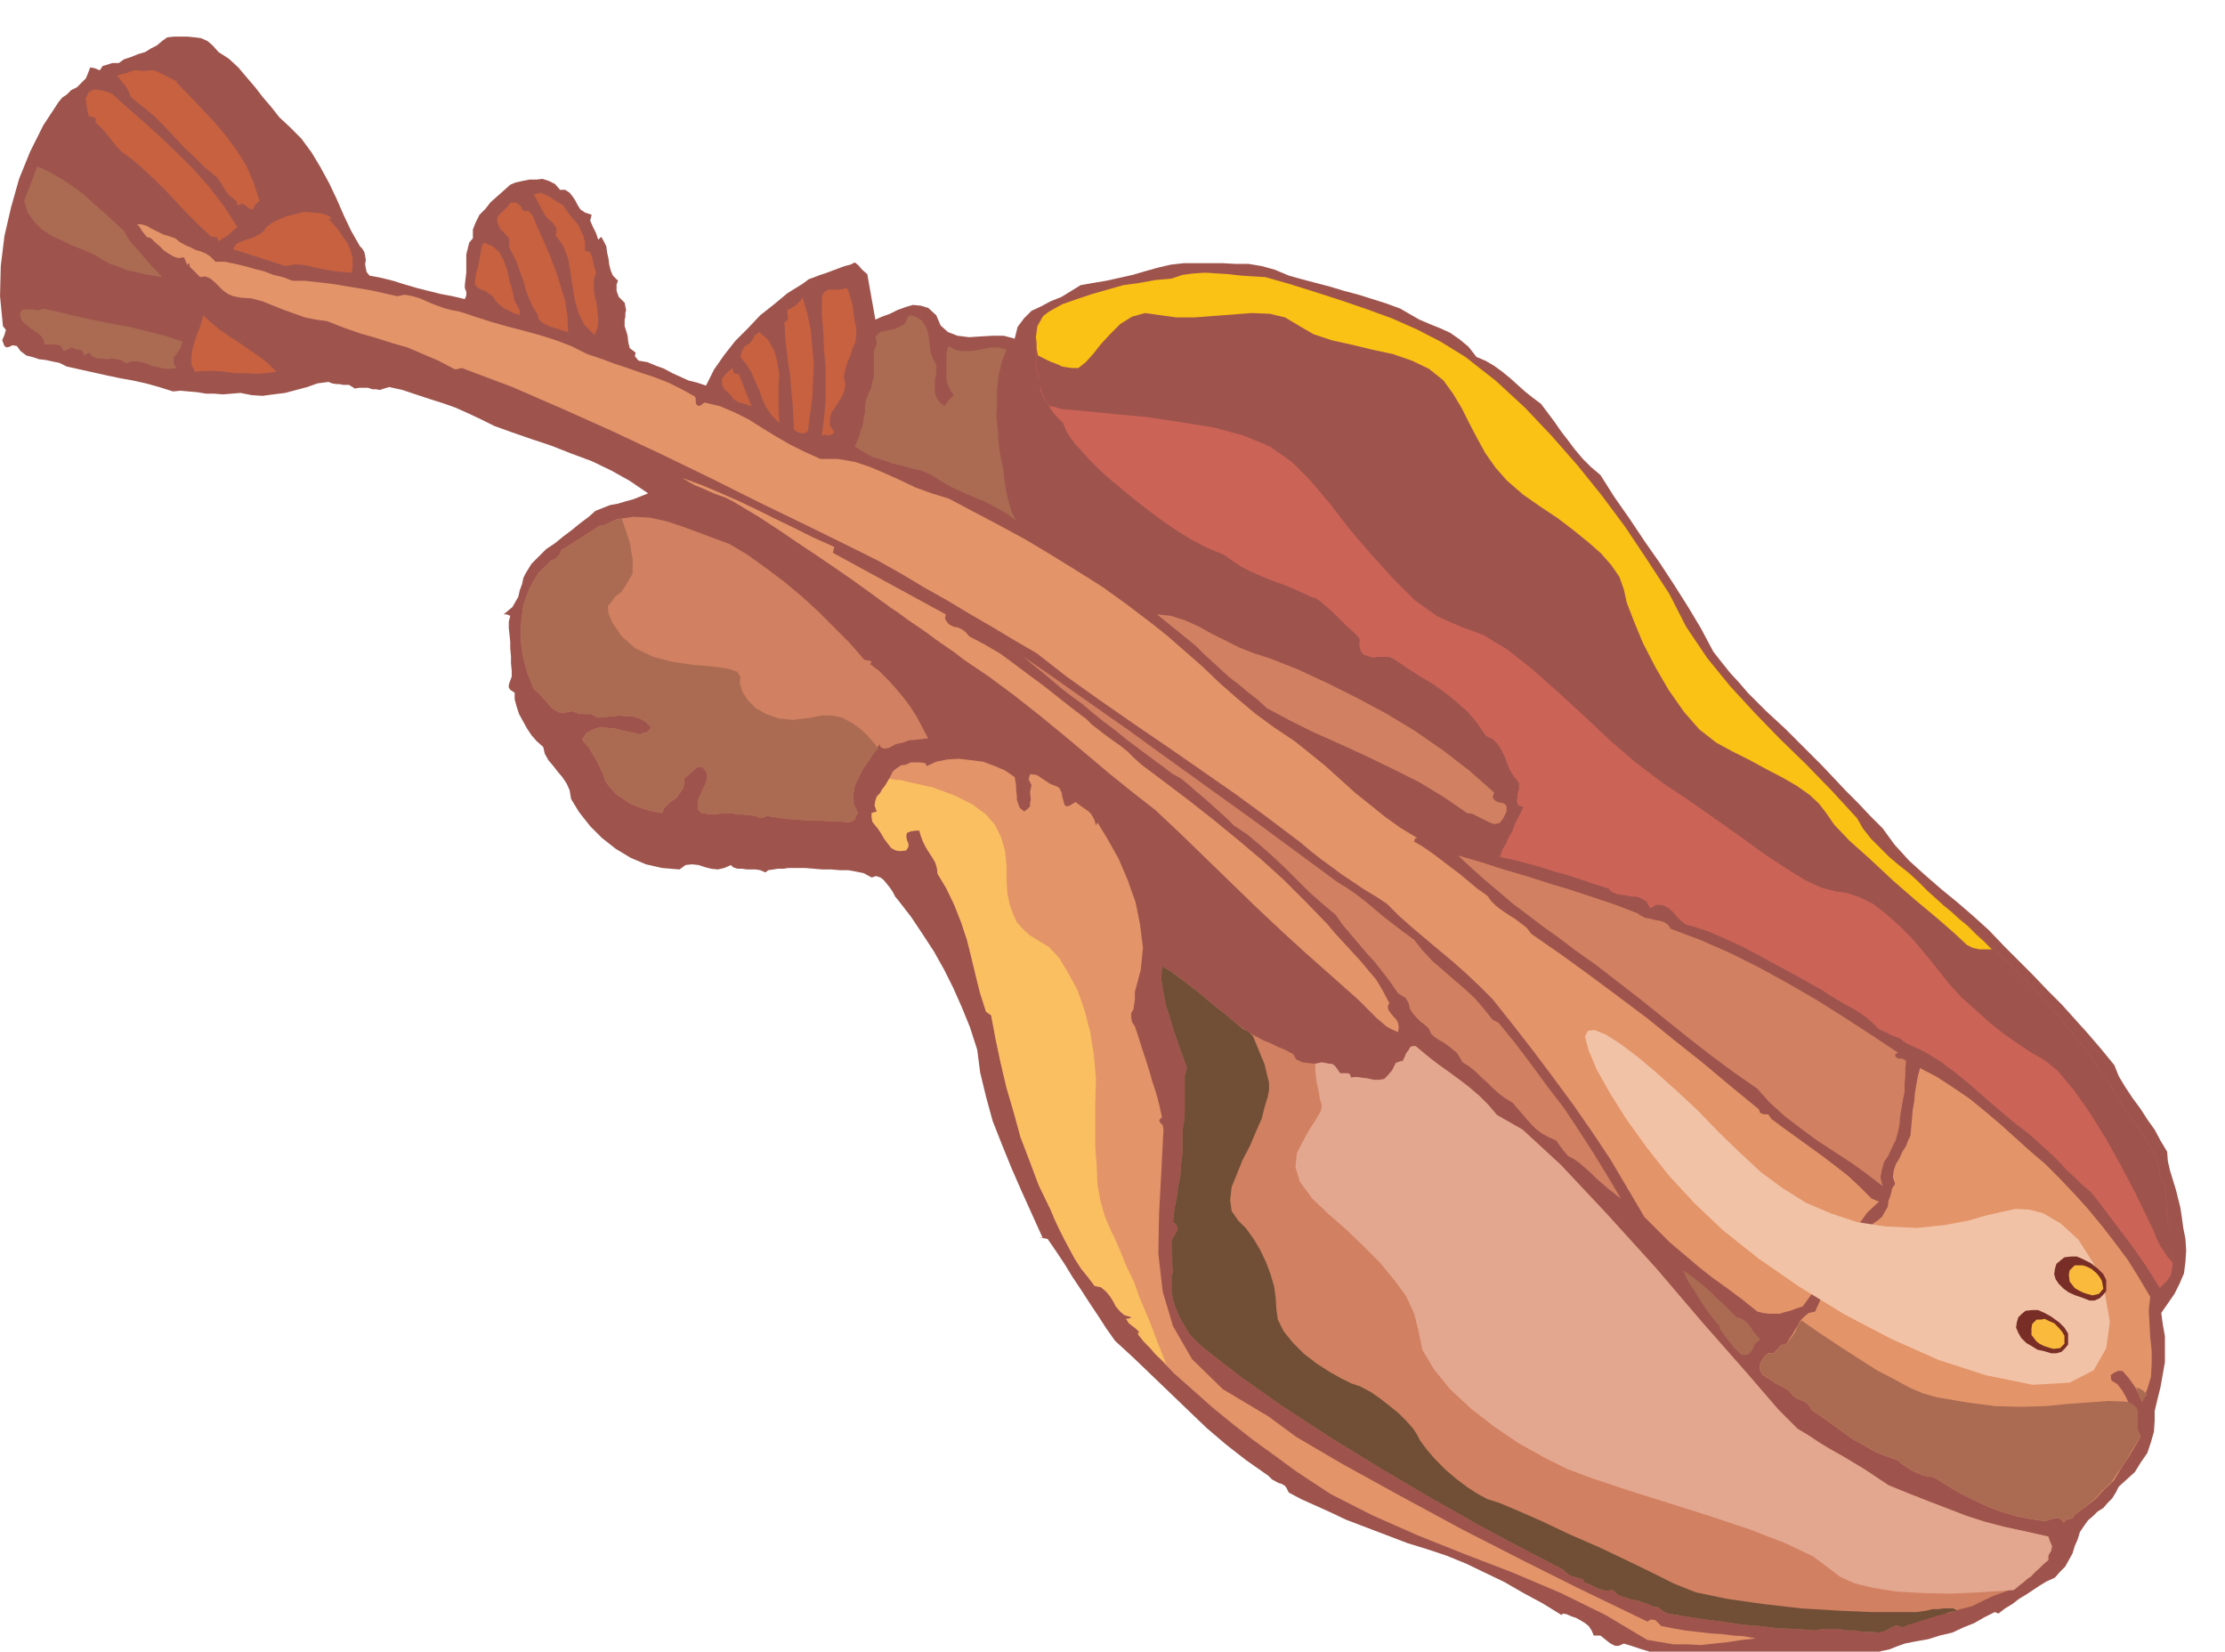
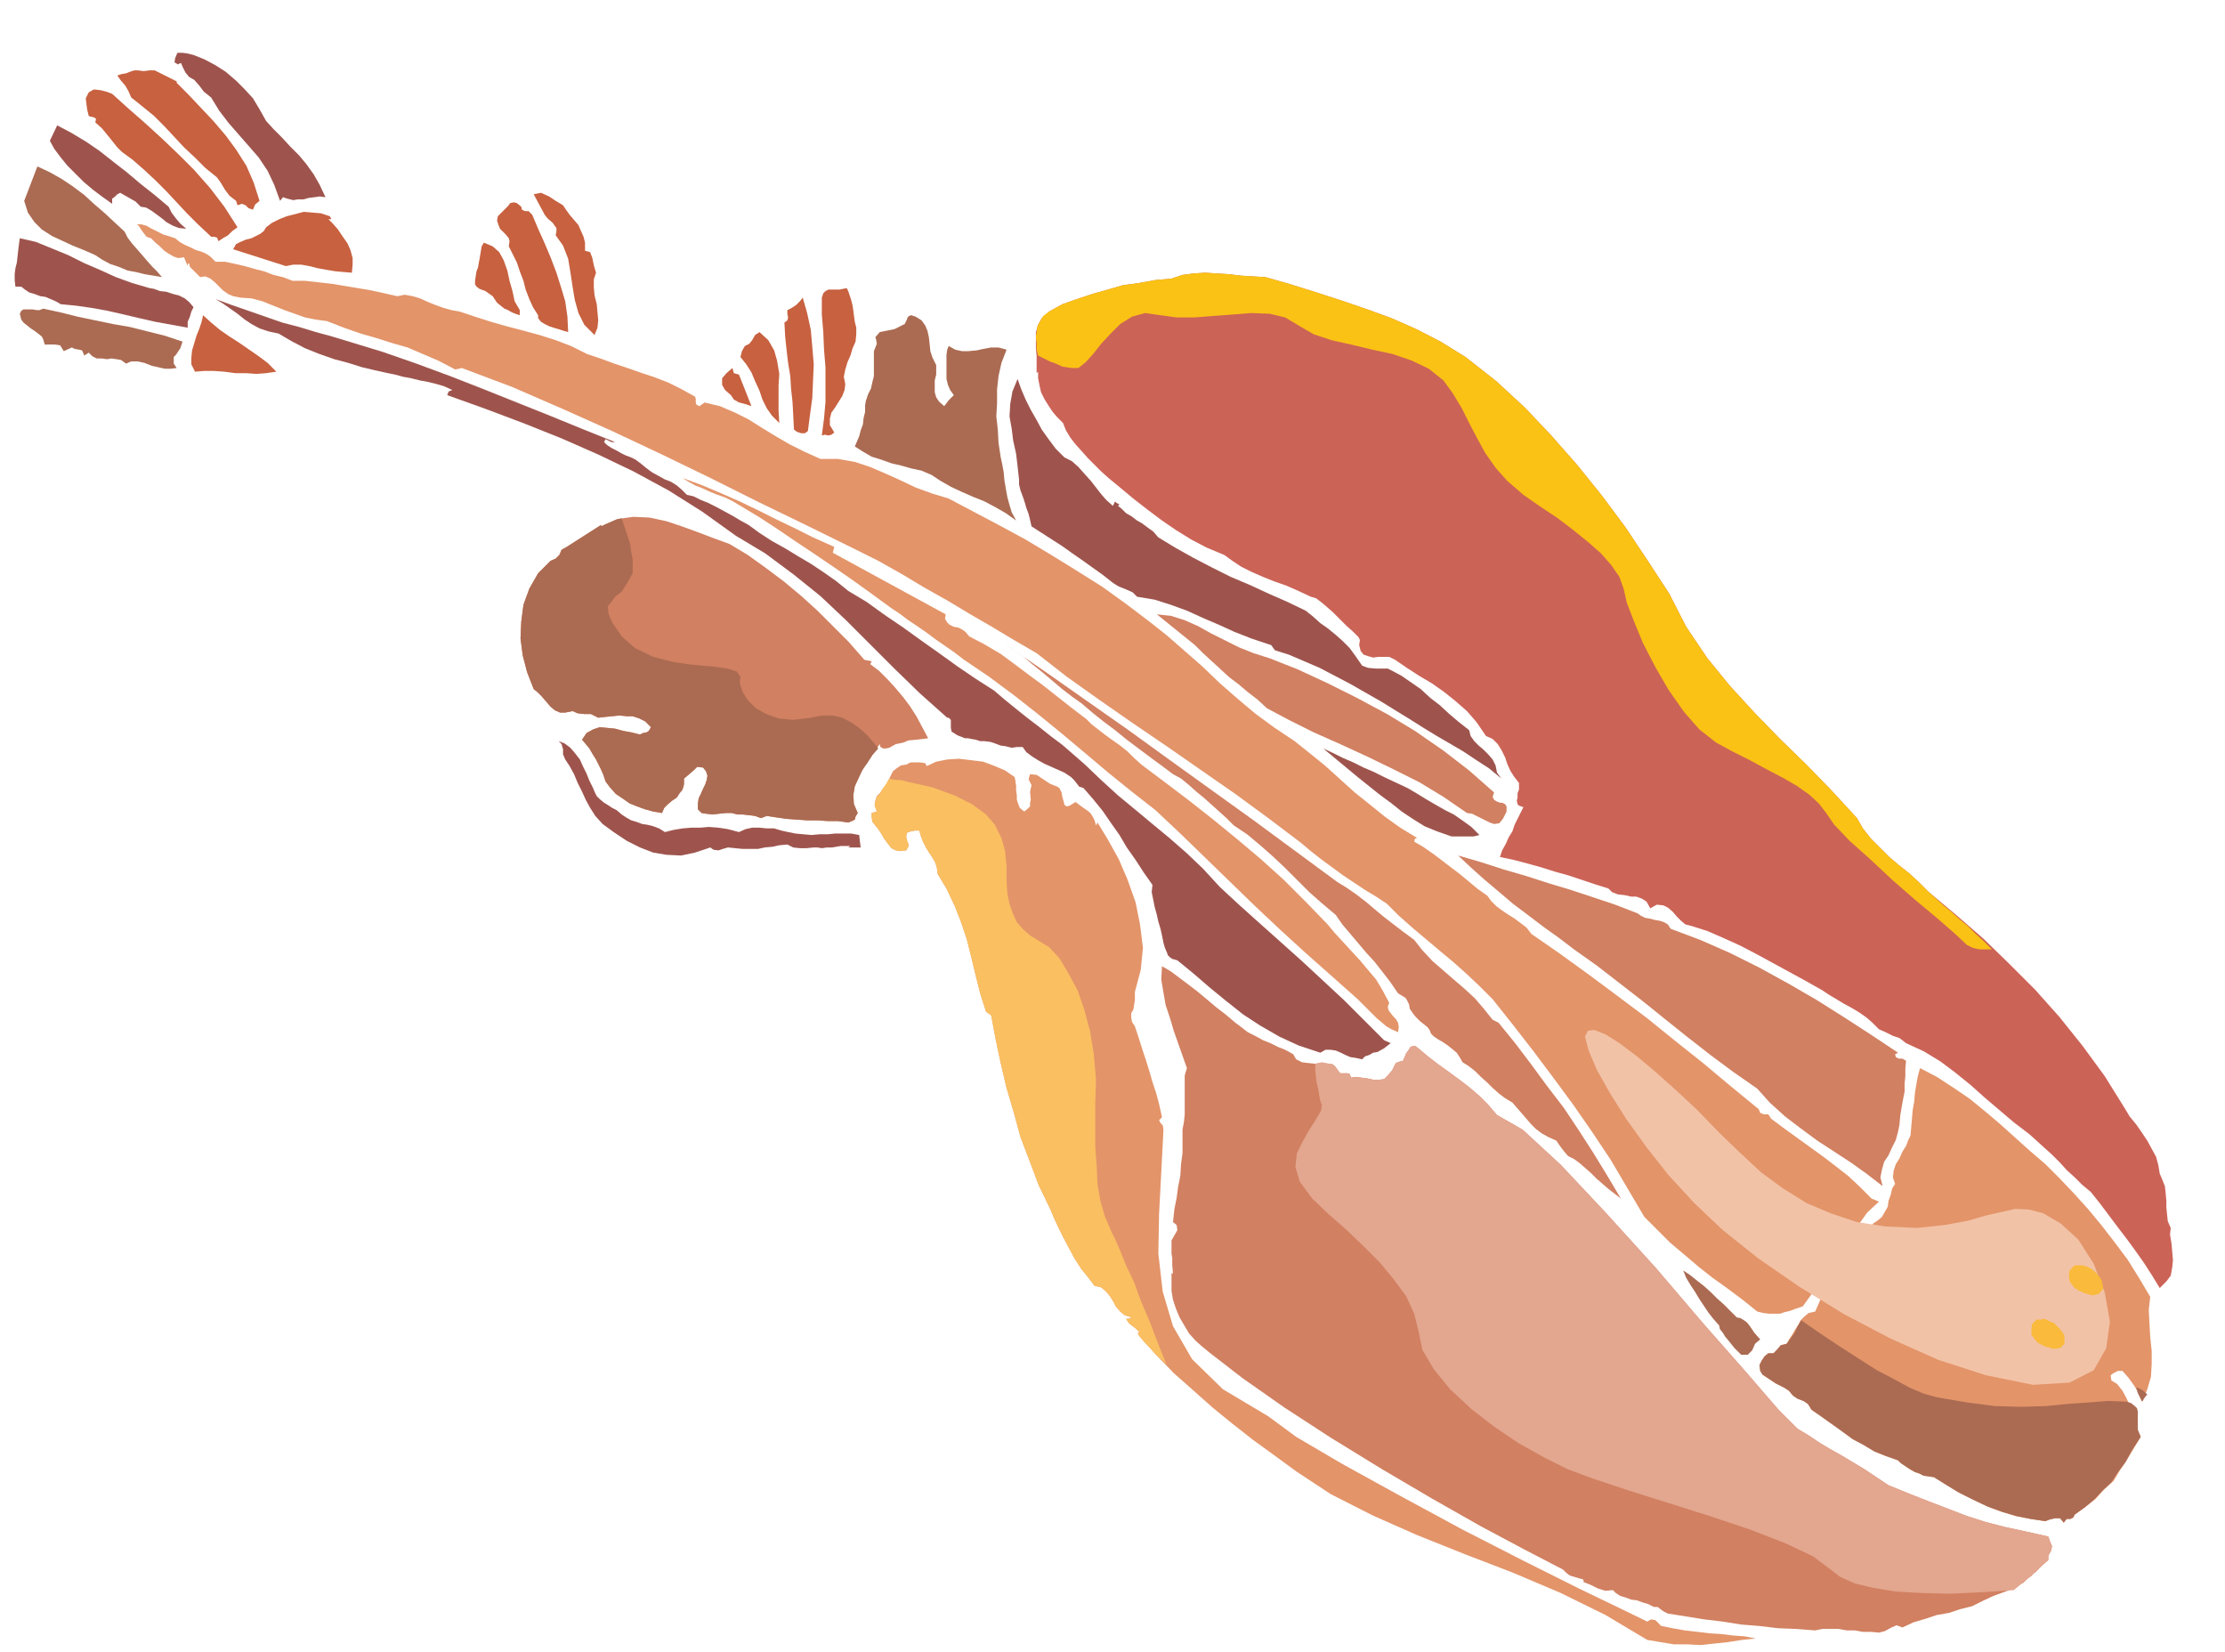
<svg xmlns="http://www.w3.org/2000/svg" fill-rule="evenodd" height="364.04" preserveAspectRatio="none" stroke-linecap="round" viewBox="0 0 3035 2253" width="490.455">
  <style>.brush1{fill:#9e544d}.pen1{stroke:none}.brush2{fill:#e39469}.brush3{fill:#ab6b52}.brush5{fill:#d18061}.brush7{fill:#c76140}</style>
-   <path class="pen1 brush1" d="m2843 2081-6 9-3 10-4 9-3 10-5 9-5 9-7 7-7 8-11 5-10 6-9 6-9 6-10 6-9 7-10 6-9 7 2 2-2-2-5-2-14 7-14 8-15 6-15 7-17 4-16 5-17 3-15 3-11 4-10 4-10 2-10 3-11 1-10 3-11 1-9 3-18 1-16 1-16-1h-15l-16-1h-32l-15 2-10 2-9 1h-10l-10 1-11-2h-11l-11-2h-11l-12-2-12-2-11-3-11-2-12-4-10-3-12-4-10-3-7 3h-5l-6-3-4-3-10-8h-9l-3-7-4-6-5-4-5-3-7-4-6-2-7-3-5-1-2 2-26-16-26-14-26-15-25-12-27-13-27-11-27-9-26-8-21-8-21-8-21-8-21-8-21-10-20-9-20-9-17-9-3-6-2-3-5-3-4-1-9-5-5-5-30-21-27-21-27-23-24-23-26-25-25-24-25-24-25-23-12-17-11-17-12-18-11-17-12-18-11-18-12-18-11-16-11-2 2 1 2-1-14-31-14-31-14-32-13-32-13-33-9-33-8-33-4-31-10-31-11-27-12-27-12-24-14-25-15-23-16-24-17-22-5-6-3-6-4-6-4-5-5-6-4-3-6-2-6 2-11-6-10-2-11-2h-11l-12-1h-12l-12-1-12-1h-23l-6 1h-8l-6 1-7 1-4 3-7-3-6-1h-12l-7-1h-6l-6-2-3-3-9 4-9 2-9-1-8-2-9-3-9-1-9 1-8 6-24-2-22-5-21-9-20-12-19-15-16-16-15-19-11-18-2-12-4-9-6-9-6-7-7-9-6-7-5-9-2-9-9-8-7-8-6-9-5-9-6-11-3-9-3-11v-9l-6-4-2-3v-4l1-3 3-8v-8l-1-10v-10l-1-10v-9l-1-10-1-9v-9l2-8-5-2h-4l6-5 6-5 4-7 4-7 2-9 3-8 2-9 3-6 8-13 10-10 10-10 12-8 11-9 12-9 11-9 12-9 9-8 10-4 10-4 11-2 10-3 11-3 10-4 10-4-25-17-25-14-27-13-27-10-28-11-27-9-26-9-25-9-18-9-17-8-18-8-17-6-19-6-18-6-18-6-18-4-7 2-6 2-5-1h-5l-6-2h-12l-6 1-8-5h-8l-5-1h-4l-6-1-5-2-15 2-14 5-15 4-15 4-16 2-15 2-15-1-15-3-12 1-12 1-12-1h-11l-12-2-12-1-11-1-10 1-19-6-18-5-18-4-17-3-19-4-18-4-18-4-18-4-10-5-10-2-9-2-9-1-9-3-8-2-8-6-5-7-6-1-4 2-4 1-3-2-3-8 3-7 2-7-4-5-4-41 1-41 5-41 9-39 11-39 15-37 18-36 21-32 5-6 6-4 6-6 8-4 6-6 6-6 3-7 3-8 6 1 7 3 4-6 7-2 6-2h9l7-5 9-3 10-4 10-3 8-5 8-4 7-6 7-5 9-1h19l10 1 8 1 9 4 7 6 8 9 14 9 13 12 11 13 12 14 10 13 12 14 11 14 14 13 16 16 14 19 12 20 12 22 10 21 10 23 10 21 12 21 3 3 3 5 1 5 1 6-1 5 1 6 1 5 4 5 16 3 16 4 16 5 17 5 16 4 16 4 16 3 17 4 2-5v-5l-2-5v-4l1-9 1-8v-25l2-8 2-8 5-6v-12l4-10 5-10 8-8 7-9 9-8 9-8 9-8 7-3 9-2 10-2h10l8-1 9 3 8 4 7 8h7l6 4 4 5 4 6 3 6 4 6 6 4 9 3-2 8 4 9 4 8 3 9 2-2 2-2 3 5 4 8 1 8 2 9 1 8 2 8 3 7 7 7-2 5v9l3 8 8 8 1 5 1 5-1 4v5l-1 4v9l2 6 2 7 1 9 2 8 8 6-1 5 5 6 12 2 12 5 11 4 11 6 11 5 11 5 12 3 12 4 11-22 14-20 15-19 17-17 17-18 19-15 18-15 21-13 8-6 8-3 8-3 9-3 8-3 8-3 8-3 8-2 6-3 5 4 5 6 7 6 11 62 9-4 11-4 10-5 11-4 10-3 11 1 10 3 11 10 6 14 10 9 13 5 16 2 15-1 17-1h15l15 4 4-16 9-12 10-10 13-6 13-7 15-6 13-8 13-8 17-3 18-3 18-4 18-4 17-5 18-5 17-4 18-2h52l18 1h18l18 3 18 5 19 8 18 5 19 5 19 5 20 6 19 5 19 6 19 6 19 7 12 7 14 8 14 6 15 6 13 6 13 9 12 10 11 14 12 5 12 7 11 8 11 9 10 9 10 9 10 8 12 9 9 12 9 12 9 13 10 13 9 12 11 13 11 11 13 11 19 30 21 30 20 30 21 30 19 29 19 30 18 30 17 32 11 14 12 15 12 13 12 14 12 12 13 13 13 12 13 12 16 16 17 17 17 17 17 18 16 17 17 17 16 17 17 17 16 22 20 22 21 19 23 20 22 18 22 19 21 19 21 22 19 19 20 20 19 20 20 20 18 20 18 20 18 21 18 22 6 15 9 15 10 15 11 15 9 14 10 14 8 15 9 15 1 13 3 13 4 13 4 13 3 12 3 12 2 13 2 15 3 15 1 16-1 15-2 16-6 14-7 14-9 13-9 13 2 15 3 17v35l-3 17-3 17-4 16-4 17v13l-1 15-4 14-5 15-9 13-8 13-11 10-11 10-4 8-5 8-6 6-6 7-8 5-6 6-7 6-5 7z" />
  <path class="pen1 brush2" d="m2830 2066-2 4-4 2h-5l-4 5-5-6h-7l-8 2-5 2-20-3-20-4-20-6-19-7-21-10-18-9-18-11-16-10-7-1-7-1-6-3-6-2-7-4-6-4-6-4-4-4-17-6-15-6-15-9-15-8-15-11-14-10-14-10-13-9-5-8-6-4-8-3-6-4-6-7-6-4-6-3-6-3-6-4-6-4-6-4-3-5-1-8 3-6 4-6 5-4h7l5-5 5-6 8-2 4-7 4-6 4-7 4-6 3-6 5-5 6-5 9-2 7-16 10-14 10-15 12-13 10-15 11-15 10-16 9-16 6-4 6-5 4-7 4-7 1-8 3-8 2-9 4-6-3-9 1-9 3-9 5-8 4-9 5-8 3-8 3-6 1-12 1-11 1-12 2-11 1-12 2-12 2-11 3-11 23 12 23 15 22 15 22 18 20 17 20 18 20 18 21 18 19 19 20 21 19 21 19 23 17 22 18 24 15 24 16 27-2 18 1 19 1 18 2 19v17l-1 18-5 17-7 17-3-6-2-5-3-6-3-5-8-11-8-9h-6l-6 3-4 3 1 7 8 5 7 9 5 9 5 11 3 10 3 11 4 11 5 11-9 15-9 15-10 15-9 15-13 12-12 13-14 11-14 10z" />
  <path class="pen1 brush3" d="M2916 1925v25l4 10-2 3-2 3v-41zm0-25v-7l6 3 7 6-4 5-3 5-3-6-3-6zm-459-99 26 18 27 18 25 16 25 16 23 12 22 12 19 8 18 5 41 7 38 5 36 1 34-1 30-3 29-2 26-2 25 1 6 2 5 4 3 3 1 4v41l-9 14-8 15-10 13-9 14-12 11-11 12-13 11-14 10-2 4-4 2h-5l-4 5-5-6h-7l-8 2-5 2-20-3-20-4-20-6-19-7-21-10-18-9-18-11-16-10-7-1-7-1-6-3-6-2-7-4-6-4-6-4-4-4-17-6-15-6-15-9-15-8-15-11-14-10-14-10-13-9-5-8-6-4-8-3-6-4-6-7-6-4-6-3-6-3-6-4-6-4-6-4-3-5-1-8 3-6 4-6 5-4h7l5-5 5-6 8-2 6-8 5-7 4-9 5-8zm459 92h-2l1 3 1 4v-7z" />
  <path class="pen1" style="fill:#cc6357" d="m2946 1757-11-18-11-17-12-17-11-15-13-17-12-16-12-16-12-15-12-10-10-10-11-10-9-10-11-11-10-9-11-10-10-9-21-16-20-17-20-17-19-17-21-17-20-15-23-14-24-11-9-7-9-3-10-5-9-4-9-9-8-7-10-7-10-6-11-6-10-6-10-6-9-6-23-13-22-12-22-12-22-12-23-12-22-10-23-10-22-7-8-2-6-5-6-6-5-6-7-6-6-3-9-1-9 5-5-9-6-4-8-3h-7l-9-2-9-1-8-3-5-5-19-6-18-6-18-6-18-5-19-6-18-5-19-5-19-4 3-9 5-9 4-9 5-8 3-9 4-8 4-8 4-8-6-2-2-2-1-5 1-4v-6l2-5v-9l-7-9-5-8-4-9-3-9-5-10-5-8-7-7-9-4-13-19-13-15-16-14-15-12-17-12-17-10-17-11-16-11-8-4h-15l-7 1-7-2-6-2-4-5-2-8 1-7-2-4-4-4-4-4-8-7-6-6-7-7-6-6-8-7-7-6-8-6-7-2-17-8-16-7-17-6-15-6-16-7-14-7-12-8-11-8-24-10-21-11-21-13-19-13-20-15-18-14-18-15-17-14-10-9-9-9-9-9-8-9-9-10-7-9-6-10-4-10-8-8-6-7-6-9-5-8-5-10-2-9-2-10v-9l-2 2v-23l-1-11v-22l3-10 5-9 10-9 18-10 20-7 21-7 21-6 21-6 22-3 22-4 22-2 15-5 15-2 16-1 16 1 16 1 17 2 16 1 17 1 35 10 35 11 34 11 35 12 33 12 34 15 33 17 34 21 42 33 39 36 36 38 36 41 33 41 32 43 30 45 30 46 23 45 29 43 31 38 34 37 34 35 36 35 34 35 35 38 8 14 11 14 12 12 13 13 13 11 14 11 13 12 13 13 37 31 38 33 35 34 36 36 33 37 32 40 30 41 28 45 6 10 9 11 7 10 8 12 6 11 6 11 3 11 2 12 3 7 4 10 1 9 1 11v9l1 10 1 9 4 9-1 9 2 12 1 11 1 12-1 10-2 11-6 8-9 9z" />
  <path class="pen1 brush5" d="m2719 2177-15 7-14 7-16 4-15 5-17 3-15 5-17 5-15 7-8-3-7 3-9 5-8 2-11-1h-11l-11-2h-11l-11-2h-22l-10 2-26-2-25-1-25-3-25-2-25-4-25-3-25-4-25-4-6-3-4-3-4-3h-5l-8-4-7-2-8-3-8-1-8-3-7-2-6-4-4-4-10 1-10-3-10-5-10-4v-3l-2-1-4-1-3-1-7-2-3-1-5-4-4-4-52-27-60-32-67-38-68-40-70-43-63-41-57-40-44-34-11-9-9-8-9-10-6-10-7-12-5-12-4-12-2-12v-24h2l-1-11v-10l-1-6v-18l4-7 4-7-1-7-5-4 2-18 3-15 2-15 3-15 1-16 2-15v-32l2-11 1-10v-53l3-10-6-17-6-17-6-17-5-17-6-18-3-17-3-18 1-18 12 7 12 9 12 9 13 10 12 10 13 11 13 10 13 11 8 6 9 7 10 5 11 6 10 4 10 5 10 4 11 6 4 7 8 4 8 1 10 1 9-1 9 1 8 4 8 9h10l3 1 2 5 6-1 8 1 8 1 9 2h7l7-1 5-5 6-7 5-10 8-3v2l2-3 2-4 2-5 3-4 3-5 3-1h4l6 5 12 10 13 10 14 10 15 11 13 10 14 12 12 12 12 14 35 20 52 48 62 66 68 75 64 75 59 67 44 51 26 26 15 9 15 10 15 9 16 9 15 9 15 9 15 10 18 12 27 11 28 11 26 10 26 10 25 8 27 7 28 6 31 7 2 6 3 7-1 6-4 7v6l-9 8-8 8-9 7-8 8-10 5-9 5-11 4-11 4z" />
  <path class="pen1 brush2" d="m2247 2237-57-34-61-30-66-28-65-25-65-26-61-27-57-29-47-31-30-22-29-21-28-22-27-22-27-24-26-23-25-26-23-26-1-3h3l-6-6-4-3-5-4-4-6h3l5-2-10-3-6-5-6-7-3-6-5-8-5-6-7-6-9-2-9-12-9-11-9-14-7-13-8-15-7-14-6-13-5-12-16-33-12-32-13-34-9-33-10-34-8-34-7-33-6-32-7-5-8-25-6-24-6-25-6-24-8-24-9-23-11-23-12-20-1-8-2-7-4-7-4-6-5-8-4-8-3-8-2-7h-6l-6 1-5 2-1 5 1 5 2 5v4l-3 5-8 1-6-1-6-3-4-5-6-8-4-7-4-6-4-5-4-5-1-6v-6l7-2-3-9 1-6 2-6 5-5 4-6 4-5 3-6 3-6 3-6 5-4 6-4 7-1 6-3h13l7 1 2 4 13-6 15-3 16-1 17 2 16 2 16 6 14 6 13 9 1 5 1 7v6l1 7v6l2 6 2 5 6 5 5-4 3-3v-5l1-4-1-11 2-9-4-8 2-7 9 1 9 6 9 6 10 4 3 2 3 6 1 6 2 7 1 4 3 2 4-1 8-5 8 6 10 7 3 3 3 5 2 4 2 7 1-2 1-2 14 23 15 27 12 28 11 31 6 30 4 32-3 30-8 30v11l-1 6-1 7-3 5v6l1 6 4 6 5 15 5 16 5 15 5 16 4 14 5 15 4 15 4 18-4 4 2 4 3 3 1 6-3 58-3 57-1 54 6 52 14 47 26 45 42 41 62 37 38 28 63 37 78 43 85 46 84 43 76 38 58 28 35 17 5-3 6 1 4 4 4 4 15 3 17 3 17 2 17 2 16 1 16 2 15 1 16 3-19 2-19 3-19 2-18 2-19-1h-18l-18-3-18-3z" />
  <path class="pen1 brush2" d="m2459 1782-9 3-8 3-8 2-6 2h-15l-8-1-8-2-20-16-20-15-21-15-19-15-20-17-19-16-18-18-17-17-23-39-23-39-26-39-25-36-28-38-27-36-28-36-27-34-18-18-18-17-18-16-18-15-19-16-19-16-18-16-16-16-15-10-15-9-15-10-15-10-15-11-15-11-14-11-13-11-45-34-45-33-46-32-46-32-47-32-46-32-45-32-41-32-31-18-30-18-31-18-30-18-32-18-30-18-32-18-30-15-67-33-66-32-66-33-66-32-68-32-67-30-69-30-69-26-9 2-23-12-21-9-21-9-21-6-22-7-21-6-23-8-23-9-15-2-15-3-14-5-14-5-15-6-15-6-15-4-15-1-10-2-7-3-7-5-5-5-6-6-6-5-7-3-7 1-5-5-4-4-5-5-1-5-2 1v3l-5-12-8 1-6-2-7-4-6-4-6-6-6-5-6-6-6-2-4-5-3-4-3-5-3-3h6l7 2 5 3 6 3 6 3 6 3 7 2 9 3 6 5 7 4 7 3 8 4 7 2 7 3 6 4 7 7h13l14 3 13 3 14 4 12 3 13 5 13 3 13 5h17l18 2 18 2 18 3 18 3 18 3 18 4 18 4 10-2 11 2 10 3 11 5 10 4 11 4 11 3 11 2 21 7 22 7 21 6 23 6 22 6 22 7 21 8 22 11 18 6 19 7 18 6 20 7 18 6 18 7 18 9 18 10 1 3v5l1 3 4 2 7-5 21 5 21 9 18 9 19 12 18 11 19 11 20 10 22 10h24l23 4 21 7 21 9 20 9 21 10 22 8 23 7 34 18 36 19 35 19 35 21 34 21 35 22 32 23 33 25 24 19 24 21 24 21 24 23 24 21 25 21 26 19 27 18 20 16 21 17 20 18 21 19 20 16 21 17 21 15 23 14-3 1-1 4 12 7 13 9 12 9 13 10 12 9 12 10 12 10 14 10 5 7 7 7 8 6 9 6 8 5 8 6 8 6 7 9 39 27 40 29 39 29 40 30 37 30 39 31 37 31 39 32 2 5 5 2h6l4 6 16 12 18 13 18 13 18 13 17 13 18 14 16 15 16 16 10 4-16 15-13 18-13 18-12 19-12 18-12 19-13 18-13 18z" />
  <path class="pen1" style="fill:#f2c2a6" d="m2166 1406-4 8 5 19 11 26 18 32 22 35 28 39 30 38 35 38 39 37 49 39 55 38 62 38 63 33 65 29 65 21 64 13 50-3 33-17 17-30 5-36-7-40-15-39-21-33-24-22-24-14-19-5-19-1-18 4-22 5-24 7-32 6-38 4-43-2-39-6-36-12-33-14-32-20-30-22-29-27-28-27-30-31-29-27-28-25-25-21-24-18-19-12-15-6-9 1z" />
  <path class="pen1 brush5" d="m2397 1485-33-23-31-23-32-25-30-24-31-25-31-24-31-24-31-22-21-16-21-15-21-16-20-15-20-17-19-16-19-17-17-16 31 9 31 10 31 9 31 10 30 9 30 10 30 10 31 12 4 3 6 3 6 1 8 2 6 1 6 2 5 3 4 6 40 15 41 18 40 20 40 22 38 22 38 24 37 24 36 24-4 2 1 4 4 2h5l5 3-1 10v11l-1 10v11l-2 10-2 11-2 12-1 12-2 10-3 11-5 10-5 11-6 9-3 11-2 10 3 12-22-17-21-15-23-15-23-15-23-17-21-16-21-19-17-19z" />
  <path class="pen1 brush3" d="m2375 1848-9-9-8-10-5-6-3-5-4-5-1-5-8-9-7-9-6-9-6-9-6-10-6-9-6-10-4-10 9 6 10 8 9 7 10 9 8 8 9 8 9 9 9 9 5 1 5 3 4 3 4 5 6 9 8 9-7 6-4 9-3 3-3 3h-9z" />
  <path class="pen1 brush5" d="m2147 1581-8-4-6-7-6-8-4-6-11-5-9-5-8-6-6-6-7-8-6-7-7-8-6-7-10-6-8-6-9-8-7-7-9-8-8-8-9-7-8-5-4-7-4-6-6-5-5-4-7-5-7-4-6-4-4-4-2-5-3-4-5-4-5-4-6-6-4-5-4-6-1-6-3-6-2-3-5-3-5-3-11-16-10-13-11-14-11-12-11-13-11-13-11-13-9-13-19-16-17-15-17-17-16-16-17-16-17-15-18-15-18-12-10-10-10-9-10-9-10-9-11-9-10-9-11-9-11-6-16-12-15-11-16-12-16-12-16-13-16-12-15-12-14-12-14-10-13-10-13-11-13-11-15-12-13-11-15-10-13-9 57 39 57 40 57 40 58 42 57 41 57 41 57 42 57 42 13 8 13 9 13 10 13 11 12 10 13 10 13 10 15 11 11 14 14 15 15 13 15 13 14 12 14 13 12 14 12 15 8 4 22 27 22 29 22 30 23 30 20 30 20 31 19 31 19 32-9-7-9-7-8-7-7-6-8-8-8-7-8-7-7-5zm-146-472-32-22-33-20-36-18-35-17-37-17-36-16-34-17-30-16-13-12-13-10-13-11-12-9-12-11-12-11-12-11-11-11-52-42 19 2 19 6 18 8 18 10 18 9 20 10 20 8 22 7 38 15 41 19 40 20 41 22 38 23 39 27 35 27 34 30-2 6 2 4 3 2 5 2h3l4 2 2 3v7l-5 10-5 6-7 1-6-2-8-4-8-4-8-4-7-1z" />
  <path class="pen1 brush1" d="M2010 1141h-30l-20-7-17-7-16-10-15-10-15-12-15-11-15-12-15-12-47-39 13 6 14 7 14 6 14 7 14 6 14 7 15 7 17 8 12 7 13 8 12 7 14 8 12 6 13 9 11 8 11 11-8 2z" />
  <path class="pen1 brush2" d="m1907 1408-9-4-7-4-7-6-6-5-7-7-6-6-7-7-6-6-36-32-35-31-35-32-34-32-34-33-34-33-34-33-34-32-32-25-31-25-32-27-31-26-33-27-33-26-35-26-34-23-13-10-13-9-13-9-12-9-13-9-12-8-12-9-12-8-26-19-25-18-26-18-25-17-27-18-25-17-26-17-25-15-10-6-10-5-11-4-10-4-11-5-10-4-9-5-8-5 27 10 26 11 25 11 25 12 24 12 25 12 26 13 29 13-2 8 154 84-1 6 3 5 3 3 6 3 6 1 6 3 4 3 5 6 21 11 22 13 19 14 20 15 19 14 19 15 19 15 21 16 7 7 9 7 9 7 11 8 10 7 10 8 9 9 10 9 32 24 33 25 33 26 33 27 32 27 31 28 30 30 30 31 10 12 12 13 11 12 12 13 10 12 11 13 9 15 9 17-2 5 1 5 3 4 4 5 3 3 3 5 1 6-1 7z" />
  <path class="pen1 brush1" d="m1905 970-21-13-21-12-21-12-21-11-21-11-21-9-21-9-19-6-5-7-27-9-23-9-22-10-21-9-22-10-22-8-22-7-24-4-6-6-9-4-5-2-5-2-5-3-3-2-14-11-14-10-14-10-13-9-14-10-14-9-14-9-14-9-2-9-2-8-3-8-2-7-3-9-3-8-2-8v-7l-2-18-2-17-4-18-2-16-3-17 1-17 3-17 7-17 5 14 6 14 7 14 8 14 7 13 10 14 9 12 12 12 10 5 9 8 8 9 9 10 7 9 7 9 7 8 9 8 3-6 2 2 4 2-2 2 5 4 6 6 7 4 8 6 7 4 8 6 7 5 7 8 23 14 25 14 25 13 26 13 26 11 26 12 25 11 25 12 10 8 10 9 10 7 11 9 9 8 10 10 8 11 9 13 8 3 11 1h16l6 3 13 7 13 9 13 9 13 12 13 10 13 12 13 11 14 11 2 8 5 7 6 6 7 6 6 6 6 7 4 8 2 10 6 8-17-14-17-11-18-12-17-10-19-11-18-11-19-12-18-11zm-47 475-9-2-7-1-7-3-6-3-7-3-7-1h-7l-7 4-30-10-26-12-26-15-23-15-24-19-22-18-22-19-22-18-7-2-3-2-3-3-1-3-3-7-2-7-2-10-2-9-3-10-2-9-3-11-2-10-2-10 1-10-12-17-11-17-12-17-10-17-12-17-11-16-13-16-13-15-6-2-3-4-4-5-4-4-9-6-9-4-9-4-9-4-9-5-8-5-8-6-5-7h-8l-7 1-8-2-7-1-8-3-6-2-8-1h-6l-6-2-6-1-5-1h-4l-10-4-8-5-1-5v-11l-3-3h-2l-37-33-34-33-34-34-33-33-35-33-36-29-39-29-40-24-46-33-46-29-48-26-48-23-50-22-50-20-53-20-53-19 2-5 5-2-11-5-10-3-12-3-11-2-12-3-11-2-11-3-10-2-18-4-17-4-19-6-19-5-20-7-20-8-19-10-17-10-14-3-12-4-11-6-9-6-10-8-10-7-10-7-10-6 22 8 23 8 23 8 23 8 23 6 23 7 22 6 23 7 46 14 46 16 46 17 46 18 45 18 45 18 44 18 45 18h-5l-4-2-4-2-2 4 4 4 6 4 6 3 7 4 6 3 8 3 6 3 8 6 6 5 8 6 9 5 9 5 8 3 8 5 7 6 7 7 9 2 10 5 10 4 12 6 11 6 11 6 10 6 11 6 15 11 17 11 18 10 18 11 17 10 18 12 17 12 16 13 25 15 25 18 25 17 25 18 24 17 25 18 25 17 25 16 14 12 16 13 15 12 17 13 15 12 16 12 15 13 16 14 22 21 23 21 23 19 24 20 23 19 24 21 22 21 23 25 27 25 29 26 28 25 29 26 28 26 28 26 27 27 28 28 9 4-9 7-9 5-6 1-5 3-6 2-4 4z" />
  <path class="pen1 brush5" d="m1232 1013-10 2-9 5-5 1h-3l-4-2-1-4-7 10-7 11-8 11-6 12-6 12-2 12v13l6 13-3 5-1 4-4 2-5 2-14-2h-14l-14-1h-14l-14-1-14-1-14-2-13-2-8 3-8-3-8-1-9-1h-7l-8-2h-8l-9 1-9 1-9-1-6-1-5-5v-8l1-7 3-6 3-7 3-6 2-6 1-6-2-6-4-5-8-1-5 5-7 6-6 5v8l-2 7-4 5-4 6-6 4-6 5-5 5-3 7-12-2-11-3-11-4-10-4-10-7-9-6-8-9-6-8-3-9-3-7-4-8-3-6-5-8-4-7-5-6-5-6 6-9 9-5 9-3 11 1 10 1 11 3 11 2 12 3 4-2 5-1 3-2 3-5-8-8-8-4-9-3h-8l-10-1-10 1-10 1-9 1-10-5h-9l-9-1-7-3-10 2h-7l-7-3-6-5-6-7-6-7-6-6-5-4-9-23-6-23-3-23 1-23 3-23 8-22 12-21 17-17 7-3 5-5 3-7 7-4 47-30v2l22-10 22-3 22 1 23 5 21 7 22 8 21 8 22 8 25 15 25 18 24 18 24 20 22 20 22 22 21 21 21 24 10 2-2 4 12 9 12 12 10 11 11 13 9 12 9 14 8 15 8 15-7 1-9 1-11 1-7 3z" />
  <path class="pen1 brush3" d="m1386 710-14-10-14-8-15-8-15-6-16-7-15-7-14-8-12-8-14-6-14-3-14-4-13-3-14-5-13-4-12-7-11-7 3-7 3-7 2-8 3-8 1-9 2-8v-9l1-6 3-9 4-8 2-9 2-8v-34l2-5 2-5-1-6-1-3 6-7 10-2 10-2 8-4 6-3 3-6 1-3 2-2 3-1 6 2 8 5 5 7 3 7 2 9 1 9 1 10 3 9 5 10v13l-2 8v16l2 7 4 6 7 6 6-8 7-7-5-7-3-7-2-8v-33l1-7 2-5 9 5 9 2h9l11-1 9-2 11-2h10l11 3-7 18-4 18-2 18v19l-1 18 2 18 1 18 3 20 2 9 2 11 1 11 2 12 2 11 3 11 3 10 6 11z" />
  <path class="pen1 brush1" d="m1157 1156 3-2h-13l-6 1-6 1h-7l-7 1-6-1h-5l-10 1h-9l-9-1-8-4-11 1-9 2-11 1-9 2h-21l-10-1-10-1-7 2-6 2-7-1-4-3-21 7-19 4-20-1-18-3-18-7-18-9-18-12-15-11-10-11-7-11-6-11-5-11-6-12-5-12-6-11-6-9-3-7v-7l-2-7-4-4 8 3 8 6 6 7 7 9 4 9 5 10 4 10 5 10 2 5 3 6 4 4 6 5 5 3 6 4 6 3 7 6 6 4 7 4 7 2 8 3 7 1 8 2 8 3 8 5 12-3 12-2 12-1h12l12-1 13 1 13 2 15 4 9-4 9-2h10l10 1h10l10 3 9 2 10 2 11 1 11 1 11-1h11l10-1h22l11 2 1 9 1 8h-17z" />
  <path class="pen1 brush7" d="m1121 594 3-23 2-23v-47l-2-24-1-24-2-24v-23l2-6 3-3 4-2h15l5-1 5-1 2 4 2 6 2 6 2 8 1 7 1 8 1 7 2 8v9l-1 10-4 9-3 10-4 9-3 10-2 10 2 10-1 8-3 8-5 8-5 8-5 7-2 8v9l6 10-4 3-4 1-5-1-4 1zm-38-8-1-20-1-18-2-18-1-17-3-18-2-17-2-19-1-19 4-3 1-4-1-5v-5l6-3 6-4 5-5 4-5 6 21 5 23 2 23 2 24-1 23-1 23-3 22-3 23-4 3h-5l-6-2-4-3zm-73-99 2-8 4-7 6-3 4-5 4-7 6-4 12 11 8 14 4 14 3 18-1 16v34l1 17-10-10-7-10-6-12-4-12-6-13-5-12-7-11-8-10zm-13 52-8-7-4-7v-9l6-7 8-7 2 7 7 2 17 43-9-3-8-2-7-4-4-6zm-186-82-14-14-8-16-5-18-3-18-3-20-3-18-7-18-10-14 1-6v-4l-3-4-2-3-7-6-4-5-15-28 10-2 11 5 9 6 10 6 4 6 5 7 6 7 6 7 3 7 4 9 2 8v11l7 2 3 8 2 10 3 10-3 9v11l1 11 3 12 1 11 1 11-1 10-4 10zm-77-27-7-11-5-11-5-13-3-12-5-13-4-12-6-12-5-10 1-7-1-4-4-5-3-3-5-5-2-5-2-6 1-6 6-6 8-8 3-4 5-1 4 1 6 5 1 4 4 2h5l5 5 8 19 9 20 8 19 8 21 6 19 6 20 3 21 1 21-7-2-6-2-7-2-6-2-6-3-5-3-4-5v-4zm-62-26-10-7-8-3-4-3-2-3v-5l1-7 1-6 2-5 1-6 1-5 1-6 1-6 1-6 3-5 12 5 9 8 6 11 5 14 3 14 4 14 3 14 7 12v7l-6-2-5-2-5-3-5-2-10-8-6-9zm-192-32-12-1-11-1-12-2-11-2-12-3-11-2h-11l-10 2-72-23 4-7 6-3 7-3 8-2 6-3 6-3 5-4 3-5 8-6 10-5 10-4 12-3 11-3 12 1 12 1 12 4 2 4h-4l6 6 7 8 6 9 7 10 4 9 3 11v9l-1 11zM266 507l-5-10v-9l1-10 3-10 3-10 4-10 3-9 2-9 11 10 12 10 13 9 14 9 13 9 13 9 12 9 12 12-14 2-13 1-15-1h-14l-15-2-14-1h-14l-12 1z" />
  <path class="pen1 brush1" d="m386 269-4 5-8-22-9-19-12-18-13-15-14-16-14-16-13-17-11-18-10-8-6-8-7-8-7-4-5-6-2-4-2-4-2-5-3 1-1 1-5-3 1-6 3-7h7l7 1 8 2 15 6 15 8 14 9 14 12 11 11 12 13 9 15 9 16 10 11 12 12 11 12 12 12 10 12 10 14 8 14 8 17-8-1-7 1-8 1-7 2h-8l-6 1-8-2-6-2z" />
  <path class="pen1 brush7" d="m345 286-6-2-4-4-5-2-6 2-2-6-9-7-6-8-6-10-5-7-16-13-14-14-15-14-13-14-14-15-14-14-16-13-15-12-4-9-4-7-6-7-5-7 6-2 6-1 5-2 6-2h5l8 1 8-1h7l30 15v2l16 16 17 18 17 18 17 20 14 19 14 22 10 23 8 25-6 5-3 7zm-47 43-2-5-4-1h-4l-2-2-16-15-15-15-14-15-14-15-15-15-15-14-16-14-15-11-6-6-4-5-4-5-4-5-9-11-9-8 1-5-3-2-5-1-2-1-2-8-1-7-1-9 4-8 7-4 9 1 8 2 8 3 21 19 24 21 23 21 23 22 21 21 22 25 19 25 18 28-7 5-6 6-7 4-6 4z" />
  <path class="pen1 brush3" d="m172 496-7-5-6-1-7-1-6 1-7-1h-7l-6-3-5-5-6 4-3-7-4-1-6-1-4-2-11 5-5-8-7-1H61l-2-7-2-4-5-4-4-3-6-4-5-4-5-4-3-4-2-8 2-4 3-2h12l6 1h4l5-2 23 5 24 6 24 5 24 5 23 4 24 6 24 6 24 8-3 9-6 9-3 3v9l4 6-8 1h-8l-9-2-9-2-10-4-9-2h-9l-7 3z" />
  <path class="pen1 brush1" d="m256 447-22-4-22-4-22-5-21-5-22-5-22-4-21-3-21-2-7-4-7-3-7-3-7-1-8-3-7-2-6-4-5-4h-8l-1-9v-8l1-8 2-8 1-9 1-9 1-8 1-7 22 5 22 9 22 9 22 11 21 9 22 10 22 8 24 7 6 1 8 3 9 1 9 3 8 2 8 4 6 5 6 7-3 6-2 7-3 7v8zm-64-165-7-7-7-4-7-4-7-4-4 2-3 3-4 3v7l-14-10-12-9-13-11-10-10-12-12-9-11-9-12-6-11 10-21 19 10 20 12 19 13 19 15 18 14 19 16 19 15 19 16 4 8 6 8 6 7 8 7-10-1-8-3-9-5-6-5-8-6-7-5-7-4-7-1z" />
  <path class="pen1 brush3" d="m130 348-16-7-15-6-15-7-13-6-14-9-10-10-9-13-5-16 18-47 17 8 16 9 15 10 16 12 13 12 14 12 14 13 14 13 4 8 6 8 7 8 7 8 6 7 7 8 7 7 7 8-12-2-12-2-12-3-11-2-12-5-12-4-11-6-9-6z" />
-   <path class="pen1" d="m2803 1731 2-7 6-5 5-4 9-1h8l9 4 10 5 10 8 7 7 4 8v15l-4 5-5 5-7 3h-7l-10-4-9-3-9-4-7-5-7-7-4-6-2-7 1-7zm-52 73 2-7 5-5 5-4 9-1h8l9 4 9 5 11 8 7 7 5 8v15l-4 5-5 5-7 2h-7l-10-3-9-2-8-5-7-4-7-7-4-7-3-7 1-7z" style="fill:#782e26" />
  <path class="pen1" d="m2822 1739 1-6 4-4 3-3h11l6 2 6 3 7 6 4 5 3 5 1 5 1 6-6 7-9 2-7-2-6-2-6-3-5-3-7-9-1-9zm-51 73 1-6 3-3 3-3h6l5-1 6 3 7 3 7 7 4 5 3 5v11l-6 6-9 1-7-2-6-2-6-3-4-3-7-9v-9z" style="fill:#faba3b" />
-   <path class="pen1" style="fill:#704f36" d="m1709 1413 9 22 7 17 3 13 3 12v10l-2 10-4 13-4 16-8 18-8 19-10 19-8 20-7 17-2 18 2 15 9 13 11 11 10 14 9 15 8 17 6 16 5 17 2 15 1 16 2 14 8 16 12 15 16 16 17 13 17 11 16 9 14 7 12 4 15 8 13 9 14 11 11 9 11 11 8 9 6 9 4 8 9 12 11 13 15 15 14 12 16 12 14 9 13 7 16 5 26 11 32 14 38 18 39 17 38 18 35 17 30 15 30 12 43 9 49 7 52 6 50 3 46 2h62l6-1 7-1 8-2h8l7-1h13l6 3-10 2-9 3-9 2-9 3-10 3-9 3-10 3-9 4-8-3-7 3-9 5-8 2-11-1h-11l-11-2h-11l-11-2h-22l-10 2-26-2-25-1-25-3-25-2-25-4-25-3-25-4-25-4-6-3-4-3-4-3h-5l-8-4-7-2-8-3-8-1-8-3-7-2-6-4-4-4-10 1-10-3-10-5-10-4v-3l-2-1-4-1-3-1-7-2-3-1-5-4-4-4-52-27-60-32-67-38-68-40-70-43-63-41-57-40-44-34-11-9-9-8-9-10-6-10-7-12-5-12-4-12-2-12v-24h2l-1-11v-10l-1-6v-18l4-7 4-7-1-7-5-4 2-18 3-15 2-15 3-15 1-16 2-15v-32l2-11 1-10v-53l3-10-6-17-6-17-6-17-5-17-6-18-3-17-3-18 1-18 12 7 12 9 12 9 13 10 12 10 13 11 13 10 13 11 5 4 6 5 6 3 7 6z" />
-   <path class="pen1 brush1" d="m1431 554 7 1 10 3 34 3 40 4 43 4 46 7 44 7 41 11 36 15 30 21 25 25 27 32 27 35 30 35 29 32 30 30 31 22 32 14 30 11 33 20 33 26 35 31 35 32 36 34 36 31 37 28 36 24 37 26 34 24 33 24 29 19 26 16 22 10 19 5 15 2 18 6 18 9 18 14 17 15 18 18 17 20 17 21 15 19 18 20 19 17 20 18 19 15 20 14 18 12 19 11 17 14 21 25 22 31 23 37 20 36 19 36 15 31 12 25 2 6 3 6 3 6 4 6 6 9 8 9-1-7v-6l-1-7v-6l-1-6-1-6v-11l-4-9-1-9-1-10v-9l-1-11-1-9-4-10-3-7-2-12-3-11-6-11-6-11-8-12-7-10-9-11-6-10-28-45-30-41-32-40-33-37-36-36-35-34-38-33-37-31-13-13-13-12-14-11-13-11-13-13-12-12-11-14-8-14-35-38-34-35-36-35-34-35-34-37-31-38-29-43-23-45-30-46-30-45-32-43-33-41-36-41-36-38-39-36-42-33-34-21-33-17-34-15-33-12-35-12-34-11-35-11-35-10-17-1-16-1-17-2-16-1-16-1-16 1-15 2-15 5-22 2-22 4-22 3-21 6-21 6-21 7-20 7-18 10-10 9-5 9-3 10v22l1 11v23l2-2v12l1 6 3 6 1 5 3 6 3 6 4 6z" />
  <path class="pen1 brush3" d="m1198 1021-8-10-8-9-10-9-10-7-13-7-13-3h-15l-15 3-24 3-20-2-17-6-14-8-11-11-7-11-4-12 1-9-5-7-13-4-21-3-25-2-28-4-27-7-25-12-18-16-13-19-5-12-1-10 5-6 5-7 9-7 7-11 8-14v-19l-2-10-1-9-3-10-3-9-3-9-3-9-8 2-7 3-7 3-6 3v-2l-47 30-7 4-3 7-5 5-7 3-17 17-12 21-8 22-3 23-1 23 3 23 6 23 9 23 5 4 6 6 6 7 6 7 6 5 7 3h7l10-2 7 3 9 1h9l10 5 9-1 10-1 10-1 10 1h8l9 3 8 4 8 8-3 5-3 2-5 1-4 2-12-3-11-2-11-3-10-1-11-1-9 3-9 5-6 9 5 6 5 6 4 7 5 8 3 6 4 8 3 7 3 9 6 8 8 9 9 6 10 7 10 4 11 4 11 3 12 2 3-7 5-5 6-5 6-4 4-6 4-5 2-7v-8l6-5 7-6 5-5 8 1 4 5 2 6-1 6-2 6-3 6-3 7-3 6-1 7v8l5 5 6 1 9 1 9-1 9-1h8l8 2h7l9 1 8 1 8 3 8-3 13 2 14 2 14 1 14 1h14l14 1h14l14 2 5-2 4-2 1-4 3-5-5-12-1-12 2-12 5-11 5-11 7-10 7-11 8-9z" />
  <path class="pen1" style="fill:#fabf61" d="m1213 1062 4 1 6 1h6l7 2 36 8 30 11 24 12 19 14 12 14 9 18 5 18 2 21v18l1 18 3 15 5 14 5 11 9 10 9 8 13 8 13 8 14 15 12 20 13 24 9 26 8 30 5 31 3 34-1 33v59l2 27 1 24 4 23 6 21 9 21 5 10 7 16 8 20 11 23 9 25 12 28 11 29 12 30-6-6-6-5-5-5-4-5-10-10-7-9-1-3h3l-6-6-4-3-5-4-4-6h3l5-2-10-3-6-5-6-7-3-6-5-8-5-6-7-6-9-2-9-12-9-11-9-14-7-13-8-15-7-14-6-13-5-12-16-33-12-32-13-34-9-33-10-34-8-34-7-33-6-32-7-5-8-25-6-24-6-25-6-24-8-24-9-23-11-23-12-20-1-8-2-7-4-7-4-6-5-8-4-8-3-8-2-7h-6l-6 1-5 2-1 5 1 5 2 5v4l-3 5-8 1-6-1-6-3-4-5-6-8-4-7-4-6-4-5-4-5-1-6v-6l7-2-3-8 1-6 2-6 4-4 3-6 4-5 3-5 3-5z" />
  <path class="pen1" style="fill:#fac214" d="m1416 485 8 4 8 4 8 3 9 4 6 1 7 1h9l10-8 10-11 11-14 13-14 13-13 16-10 18-5 21 3 22 3h24l26-2 27-2 25-2 25 1 21 5 20 12 19 11 24 8 27 6 29 7 28 6 26 9 23 11 20 16 13 18 12 20 10 20 11 21 11 20 14 20 16 18 22 19 23 16 24 16 21 16 21 17 17 15 14 16 11 16 6 17 4 18 10 26 12 29 17 33 18 31 21 30 21 24 23 18 22 12 24 12 22 12 23 12 19 11 17 12 13 12 10 13 11 16 21 22 28 25 31 29 31 27 30 25 24 21 16 15 8 4 9 2h17l-11-11-11-10-11-11-11-9-11-10-11-9-11-10-10-9-13-13-13-12-14-11-13-11-13-13-12-12-11-14-8-14-35-38-34-35-36-35-34-35-34-37-31-38-29-43-23-45-30-46-30-45-32-43-33-41-36-41-36-38-39-36-42-33-34-21-33-17-34-15-33-12-35-12-34-11-35-11-35-10-17-1-16-1-17-2-16-1-16-1-16 1-15 2-15 5-22 2-22 4-22 3-21 6-21 6-21 7-20 7-18 10-8 6-4 7-4 7-1 8-1 7 1 8v8l2 9z" />
  <path class="pen1" style="fill:#e3a68f" d="m1803 1507-1 8-7 12-9 14-9 16-8 16-2 19 6 20 17 23 22 21 24 21 23 22 23 23 19 23 17 23 11 24 6 24 5 25 16 27 22 27 29 27 31 24 34 23 34 19 32 16 35 13 48 16 54 17 57 18 54 18 49 19 38 18 24 18 13 10 20 9 25 6 31 5 35 2 39 1 42-2 45-3 6-5 6-5 6-5 6-4 5-6 6-5 6-6 6-5v-6l4-7 1-6-3-7-2-6-31-7-28-6-27-7-25-8-26-10-26-10-28-11-27-11-18-12-15-10-15-9-15-9-16-9-15-9-15-10-15-9-26-26-44-51-59-67-64-75-68-75-62-66-52-48-35-20-12-14-12-12-14-12-13-10-15-11-14-10-13-10-12-10-6-5h-4l-3 1-3 5-3 4-2 5-2 4-2 3v-2l-8 3-5 10-6 7-5 5-7 1h-7l-9-2-8-1-8-1-6 1-2-5-3-1h-10l-4-6-3-4-4-3h-4l-10-2-9 2v9l1 9 1 8 2 8 1 6 1 6 1 5 2 5z" />
</svg>